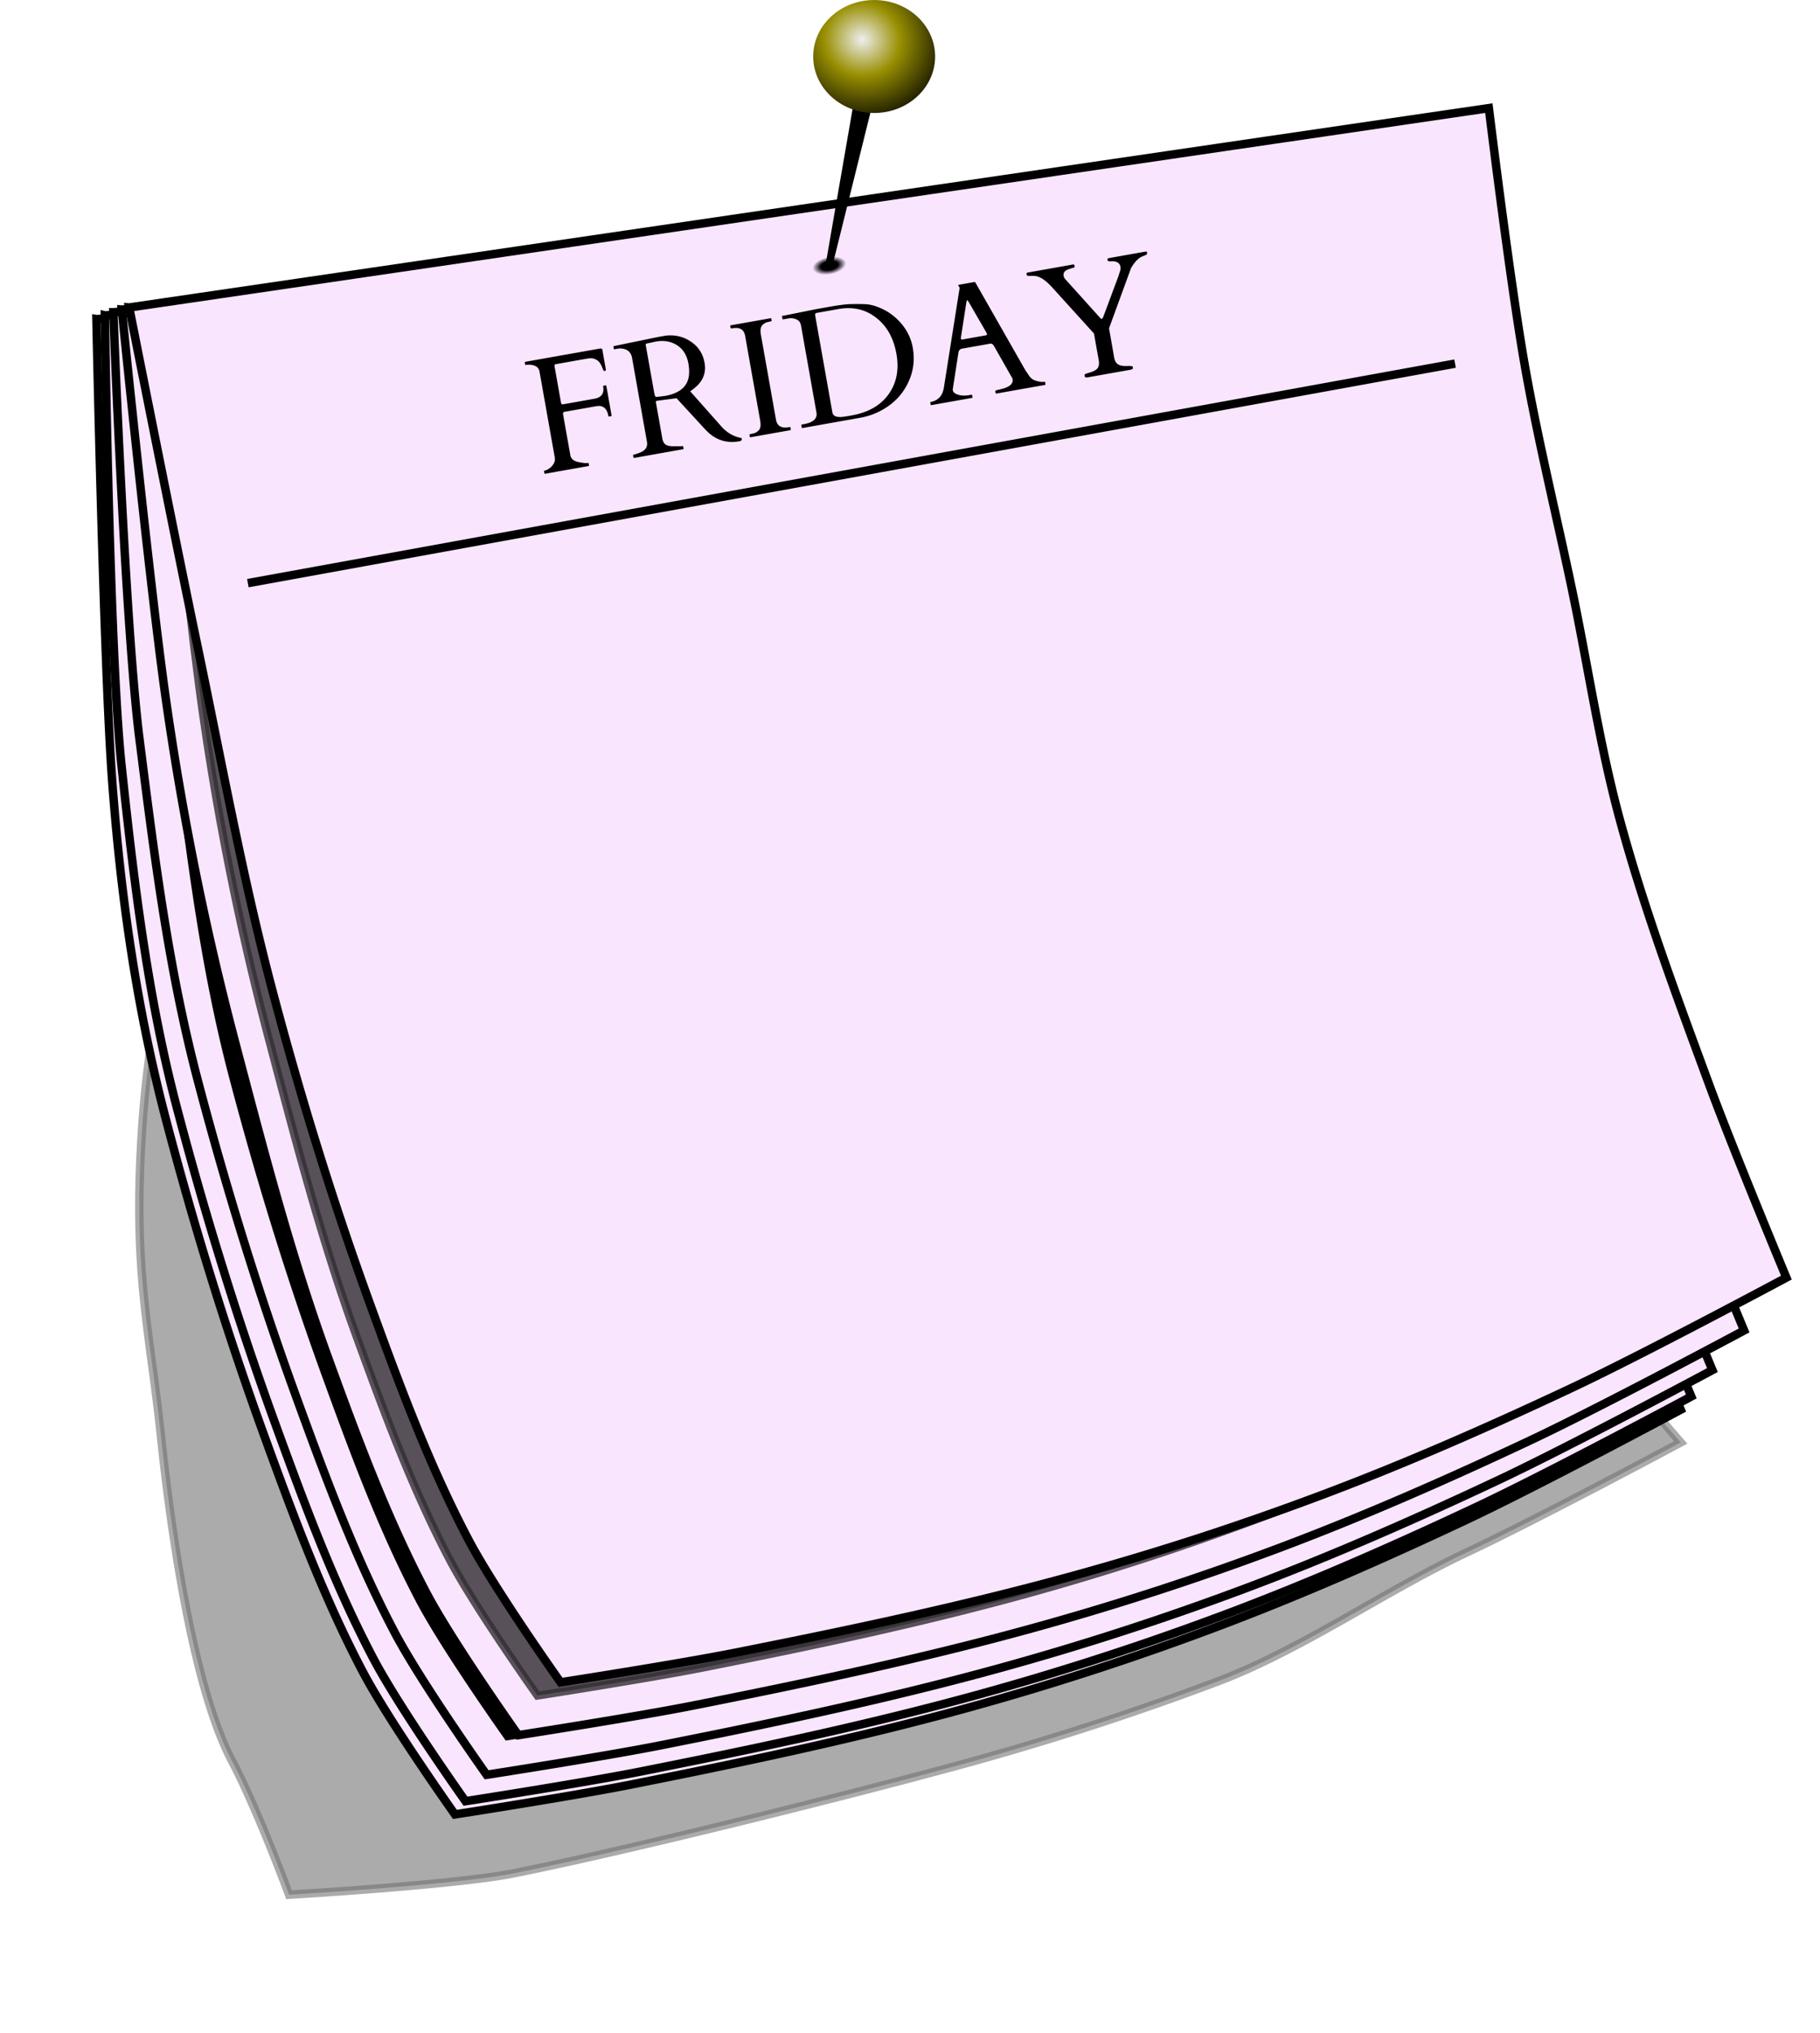
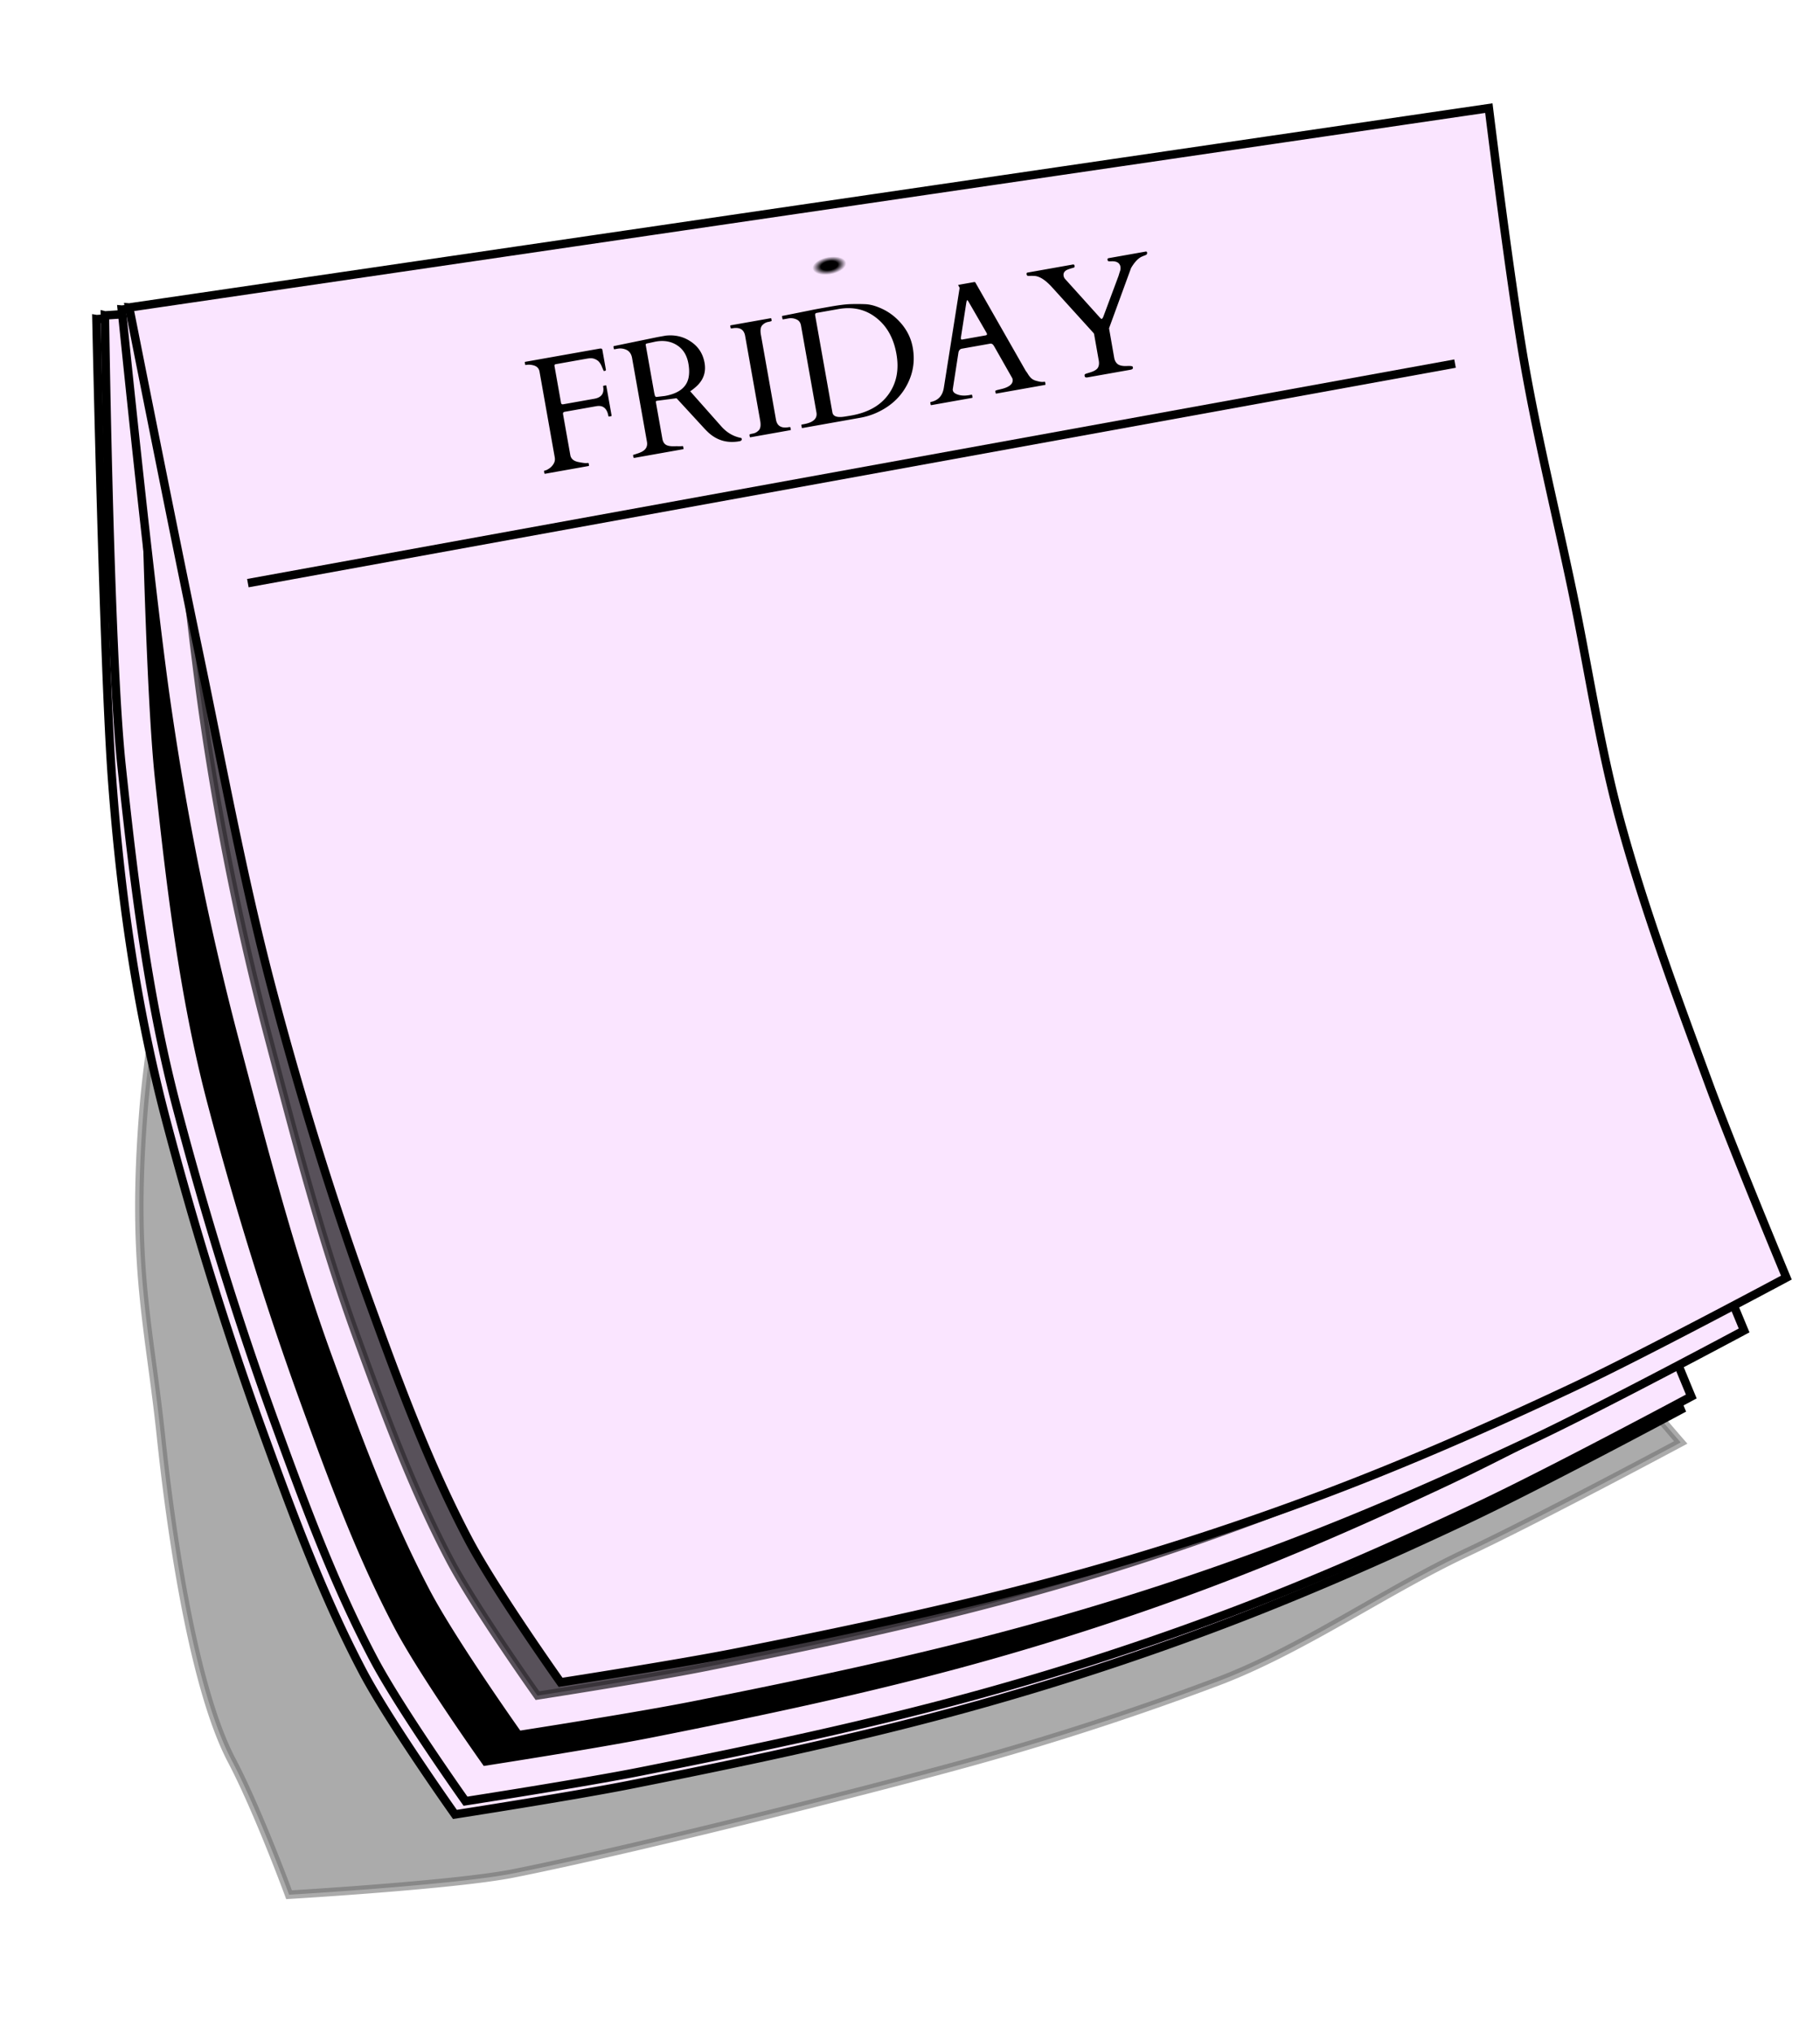
<svg xmlns="http://www.w3.org/2000/svg" height="542.94mm" width="486.17mm" viewBox="0 0 1722.633 1923.796">
  <defs>
    <filter id="a" height="1.194" width="1.181" y="-.097" x="-.09" color-interpolation-filters="sRGB">
      <feGaussianBlur stdDeviation="107.538" />
    </filter>
    <filter id="b" height="1.072" width="1.072" y="-.036" x="-.036" color-interpolation-filters="sRGB">
      <feGaussianBlur stdDeviation="42.641" />
    </filter>
    <filter id="c" height="1.072" width="1.072" y="-.036" x="-.036" color-interpolation-filters="sRGB">
      <feGaussianBlur stdDeviation="44.868" />
    </filter>
    <filter id="d" height="1.073" width="1.071" y="-.036" x="-.036" color-interpolation-filters="sRGB">
      <feGaussianBlur stdDeviation="42.84" />
    </filter>
    <filter id="e" height="1.073" width="1.071" y="-.037" x="-.035" color-interpolation-filters="sRGB">
      <feGaussianBlur stdDeviation="45.378" />
    </filter>
    <radialGradient id="f" cx="3057.9" gradientUnits="userSpaceOnUse" cy="-457.67" r="26.67" gradientTransform="matrix(1.215 0 0 .626 -655.67 -198.81)">
      <stop offset="0" />
      <stop offset=".5" />
      <stop stop-opacity="0" offset="1" />
    </radialGradient>
    <radialGradient id="g" gradientUnits="userSpaceOnUse" cy="781.63" cx="-393.21" gradientTransform="matrix(2.178 3.872 -4.008 1.935 7016.9 -1399.1)" r="38.523">
      <stop stop-color="#eee" offset="0" />
      <stop stop-color="#988f01" offset=".411" />
      <stop offset="1" />
    </radialGradient>
  </defs>
  <g fill-rule="evenodd" stroke="#000">
    <path opacity=".574" d="M1836.3-565.19c830.07-28.996 1370.2-51.78 2079.3 20.23 25.109 143.63 60.262 285.32 90.113 428.04 30.227 144.52 51.444 291.18 90.113 433.67 46.18 170.17 108.04 335.79 168.96 501.25 45.414 123.33 312.43 428.08 312.43 428.08s-268 143.68-405.51 208.39c-155.24 73.047-312.5 184.36-473.09 244.75a5447.486 5447.486 0 01-467.46 152.07c-211.6 58.418-648.75 167.67-864.06 210.43-110.19 21.886-424.29 40.321-424.29 40.321s-58.624-159.42-108.59-254.34c-74.872-142.23-116.71-449.29-133.86-612.93-21.726-207.29-56.102-319.93-33.72-609.59 17.021-220.28 76.969-413.05 60.676-635.1-16-217.77 109-555.3 109-555.3z" transform="matrix(.5 0 0 .5 -697.8 741.97)" filter="url(#a)" stroke-width="16" />
    <path d="M91.3 301.99l1217.9-74.675s19.756 161.89 33.792 242.18c12.554 71.814 30.131 142.66 45.057 214.02 15.114 72.259 25.722 145.59 45.057 216.83 23.09 85.084 54.018 167.9 84.481 250.63 22.707 61.667 73.217 183.04 73.217 183.04s-134 71.842-202.75 104.19c-77.622 36.523-156.25 71.182-236.55 101.38a2723.887 2723.887 0 01-233.73 76.033c-105.8 29.209-213.37 51.835-321.03 73.217-55.096 10.943-166.15 28.16-166.15 28.16s-62.312-87.708-87.297-135.17c-37.436-71.114-65.466-146.94-92.929-222.47-35.611-97.937-66.347-197.74-92.929-298.5-28.179-106.81-43.255-212.82-51.401-323.84-7.989-108.87-14.769-435.03-14.769-435.03z" stroke-width="8" fill="#fae5ff" />
-     <path d="M1651.7-814.27L3968.2-956.3s37.576 307.91 64.273 460.62c23.878 136.59 57.309 271.34 85.697 407.06 28.746 137.43 48.923 276.91 85.697 412.42 43.916 161.83 102.74 319.34 160.68 476.69 43.188 117.29 139.26 348.14 139.26 348.14s-254.86 136.64-385.64 198.17c-147.64 69.467-297.19 135.39-449.91 192.82a5179.105 5179.105 0 01-444.55 144.61c-201.23 55.555-405.83 98.589-610.59 139.26-104.79 20.813-316.01 53.56-316.01 53.56s-118.52-166.82-166.04-257.09c-71.203-135.26-124.52-279.48-176.75-423.13-67.732-186.27-126.19-376.09-176.75-567.74-53.596-203.16-82.27-404.78-97.764-615.95-15.194-207.07-28.09-827.42-28.09-827.42z" transform="matrix(.5 0 0 .5 -697.8 741.97)" filter="url(#b)" stroke-width="15.216" />
    <path d="M99.3 298.49l1219.9-83.675s19.756 161.89 33.792 242.18c12.554 71.814 30.131 142.66 45.057 214.02 15.114 72.259 25.722 145.59 45.057 216.83 23.09 85.084 54.018 167.9 84.481 250.63 22.707 61.667 73.217 183.04 73.217 183.04s-134 71.842-202.75 104.19c-77.622 36.523-156.25 71.182-236.55 101.38a2723.887 2723.887 0 01-233.73 76.033c-105.8 29.209-213.37 51.835-321.03 73.217-55.096 10.943-166.15 28.16-166.15 28.16s-62.312-87.708-87.297-135.17c-37.436-71.114-65.466-146.94-92.929-222.47-35.611-97.937-66.347-197.74-92.929-298.5-28.179-106.81-41.352-220.08-52.401-323.84-11.558-108.55-15.769-426.03-15.769-426.03z" stroke-width="8" fill="#fae5ff" />
    <path d="M1594.2-886.97l2439.9-167.35s39.512 323.78 67.585 484.36c25.109 143.63 60.262 285.32 90.113 428.04 30.227 144.52 51.444 291.18 90.113 433.67 46.18 170.17 108.04 335.79 168.96 501.25 45.414 123.33 146.43 366.08 146.43 366.08s-268 143.68-405.51 208.39c-155.24 73.047-312.5 142.36-473.09 202.75a5447.486 5447.486 0 01-467.46 152.07c-211.6 58.418-426.75 103.67-642.06 146.43-110.19 21.886-332.29 56.321-332.29 56.321s-124.62-175.42-174.59-270.34c-74.872-142.23-130.93-293.88-185.86-444.93-71.222-195.87-132.69-395.47-185.86-597-56.358-213.63-82.705-440.15-104.8-647.69-23.116-217.1-31.538-852.06-31.538-852.06z" transform="translate(-621.9 752.64) scale(.475)" filter="url(#c)" stroke-width="16" />
-     <path d="M107.3 295.49l1231.9-105.67s19.756 161.89 33.792 242.18c12.554 71.814 30.131 142.66 45.057 214.02 15.114 72.259 25.722 145.59 45.057 216.83 23.09 85.084 54.018 167.9 84.481 250.63 22.707 61.667 73.217 183.04 73.217 183.04s-134 71.842-202.75 104.19c-77.622 36.523-156.25 71.182-236.55 101.38a2723.887 2723.887 0 01-233.73 76.033c-105.8 29.209-213.37 51.835-321.03 73.217-55.096 10.943-166.15 28.16-166.15 28.16s-62.312-87.708-87.297-135.17c-37.436-71.114-65.466-146.94-92.929-222.47-35.611-97.937-66.347-197.74-92.929-298.5-28.179-106.81-41.45-214.27-55.401-323.84-13.788-108.29-24.769-404.03-24.769-404.03z" stroke-width="8" fill="#fae5ff" />
    <path d="M1684.4-830.32l2343.1-200.98s37.576 307.91 64.273 460.62c23.878 136.59 57.309 271.34 85.697 407.06 28.746 137.43 48.923 276.91 85.697 412.42 43.916 161.83 102.74 319.34 160.68 476.69 43.188 117.29 139.26 348.14 139.26 348.14s-254.86 136.64-385.64 198.17c-147.64 69.466-297.19 135.39-449.91 192.82a5179.105 5179.105 0 01-444.55 144.61c-201.23 55.555-405.83 98.589-610.59 139.26-104.79 20.813-316.01 53.561-316.01 53.561s-118.52-166.82-166.04-257.09c-71.203-135.26-124.52-279.48-176.75-423.13-67.8-186.35-126.3-376.17-176.8-567.82-53.6-203.16-78.9-407.54-105.4-615.94-26.2-205.97-47.1-768.46-47.1-768.46z" transform="matrix(.5 0 0 .5 -697.8 741.97)" filter="url(#d)" stroke-width="15.216" />
    <path d="M115.3 292.99l1253.9-140.67s19.756 161.89 33.792 242.18c12.554 71.814 30.131 142.66 45.057 214.02 15.114 72.259 25.722 145.59 45.057 216.83 23.09 85.084 54.018 167.9 84.481 250.63 22.707 61.667 73.217 183.04 73.217 183.04s-134 71.842-202.75 104.19c-77.622 36.523-156.25 71.182-236.55 101.38a2723.887 2723.887 0 01-233.73 76.033c-105.8 29.209-213.37 51.835-321.03 73.217-55.096 10.943-166.15 28.16-166.15 28.16s-62.312-87.708-87.297-135.17c-37.436-71.114-65.466-146.94-92.929-222.47-35.611-97.937-61.347-197.74-87.929-298.5-28.179-106.81-49.999-215.72-65.401-323.84-15.395-108.07-41.769-369.03-41.769-369.03z" stroke-width="8" fill="#fae5ff" />
    <path opacity=".801" d="M1626.2-897.97l2507.9-281.35s39.512 323.78 67.585 484.36c25.109 143.63 60.262 285.32 90.113 428.04 30.227 144.52 51.444 291.18 90.113 433.67 46.18 170.17 108.04 335.79 168.96 501.25 45.414 123.33 146.43 366.08 146.43 366.08s-268 143.68-405.51 208.39c-155.24 73.047-312.5 142.36-473.09 202.75a5447.486 5447.486 0 01-467.46 152.07c-211.6 58.418-426.75 103.67-642.06 146.43-110.19 21.886-332.29 56.321-332.29 56.321s-124.62-175.42-174.59-270.34c-74.872-142.23-130.93-293.88-185.86-444.93-71.222-195.87-122.69-395.47-175.86-597-56.358-213.63-99.998-431.45-130.8-647.69-30.791-216.15-83.538-738.06-83.538-738.06z" transform="translate(-620.3 749.58) scale(.475)" filter="url(#e)" stroke-width="16" />
    <path d="M122.3 290.99l1286.9-188.67s19.756 161.89 33.792 242.18c12.554 71.814 30.131 142.66 45.057 214.02 15.114 72.259 25.722 145.59 45.057 216.83 23.09 85.084 54.018 167.9 84.481 250.63 22.707 61.667 73.217 183.04 73.217 183.04s-134 71.842-202.75 104.19c-77.622 36.523-156.25 71.182-236.55 101.38a2723.887 2723.887 0 01-233.73 76.033c-105.8 29.209-213.37 51.835-321.03 73.217-55.096 10.943-166.15 28.16-166.15 28.16s-62.312-87.708-87.297-135.17c-37.436-71.114-65.466-146.94-92.929-222.47-35.611-97.937-66.347-197.74-92.929-298.5-28.179-106.81-47.743-215.72-70.401-323.84-22.39-106.84-64.769-321.03-64.769-321.03z" stroke-width="8" fill="#fae5ff" />
  </g>
  <g transform="matrix(.5 0 0 .5 -697.8 741.97)">
    <ellipse rx="32.408" transform="matrix(.987 -.163 .112 .994 0 0)" ry="16.686" cy="-485.15" cx="3060" fill="url(#f)" />
-     <path d="M3033.6-1416.5l-75.291 434.22a364.158 364.158 0 0012.678 2.828l103.5-416.95-40.883-20.1z" color="#000" />
-     <ellipse rx="115.37" ry="106.9" cy="-1377" cx="3050.4" fill="url(#g)" />
  </g>
  <path d="M234.6 551.83l1142.6-207.75" stroke="#000" stroke-width="8" fill="none" />
  <path d="M1084.9 238.05c-.1-.02-.3-.01-.5.02l-35.1 6.23c-.8.15-1.2.68-1 1.58.1.45.2.81.4 1.09.2.27 1.3.37 3.1.3 5.1-.24 8 1.47 8.7 5.13.2 1.45.1 2.95-.5 4.49-.5 1.49-.9 2.89-1.3 4.19l-14.2 38.09c-.6 1.61-1.2 2.46-1.6 2.54-.4.07-.7.02-.9-.16-.1-.23-.6-.7-1.3-1.4l-32.5-36.06c-.8-.84-1.3-1.86-1.5-3.06-.4-2.31.5-4.13 2.9-5.48 1-.55 3.2-1.29 6.5-2.24.8-.15 1.2-.73 1-1.73s-.7-1.42-1.6-1.27l-42.93 7.63c-.75.13-1.03.7-.85 1.7.16.95.66 1.43 1.49 1.44 2.32-.05 3.81-.06 4.49-.02.68.03 1.15.05 1.41.06 4.91.31 10.45 3.87 16.62 10.68l39.47 43.52c.2.38.3.74.4 1.09l4.4 24.86c.5 2.96.1 5.32-1.1 7.1-1.3 1.73-3.9 3.13-7.6 4.21-.4.13-1.4.43-2.9.89-1.4.41-2 1.02-1.9 1.82l.2.75c.1 1 1.1 1.35 2.8 1.05l40.5-7.19c1.7-.31 2.4-.96 2.3-1.96l-.2-.82c-.1-.71-2.1-.96-5.8-.76-3.7.14-6.4-.43-8.3-1.7-1.7-1.29-2.9-3.28-3.4-5.99l-4.9-28.02 20.6-56.35c0-.11.2-.48.5-1.11 3.3-5.44 6.6-8.89 10-10.37 1.4-.61 2.4-.99 2.8-1.12.4-.18.8-.35 1.1-.51.4-.22.7-.48.8-.76.2-.3.3-.8.2-1.5-.1-.52-.4-.82-.8-.88zm-162.65 28.83l-15.03 2.67c-.2.03-.27.18-.23.43l1.27 2.33c.02.15.02.28-.01.39l-14.89 94.16c-1.16 7.44-5.14 11.91-11.95 13.43-.65.12-.94.38-.87.78l.32 1.8c.07.4.31.56.71.49l38.38-6.82c.4-.07.57-.3.5-.7l-.32-1.8c-.07-.41-.31-.57-.71-.5l-1.95.35c-5.16.91-9.48.47-12.95-1.35-1.54-.81-2.42-1.86-2.65-3.16l-.12-.68 5.4-34.98c0-.05.04-.26.12-.64.56-1.8 1.59-2.84 3.09-3.11l26.67-4.73c1.5-.27 2.71.39 3.61 1.99.21.32.35.53.42.62l17.03 29.99c.17.38.28.72.33 1.02.71 3.96-2.35 6.93-9.18 8.92-1.19.31-2.7.68-4.53 1.11-1.84.43-2.72.85-2.65 1.25l.32 1.8c.07.4.31.57.71.5l45.97-8.17c.4-.07.57-.31.5-.71l-.31-1.73c-.08-.45-.32-.64-.72-.57-1.9.34-4.11.14-6.62-.6-2.95-.62-5.21-1.84-6.77-3.68-.71-.81-1.39-1.72-2.04-2.74-.59-1.03-1.36-2.16-2.3-3.39l-47.62-83.52c-.14-.23-.32-.35-.53-.37a2.81 2.81 0 01-.4-.08zm-6.79 17.17c.25-.05.74.56 1.48 1.83l16.67 28.81c.29.46.47.89.54 1.29.13.76-.25 1.21-1.16 1.37l-22.16 3.94c-.75.13-1.18-.08-1.27-.63-.11-.6-.1-1.17.01-1.7l5.06-32.59c.3-1.5.58-2.28.83-2.32zm-103.74 3.64c-2.22 0-4.46.03-6.72.1-4.47.12-11.07.95-19.78 2.5l-9.39 1.67c-3.4.6-6.55 1.21-9.44 1.83l-24.02 4.81-1.65.29c-.4.07-.56.31-.49.71l.37 2.1c.07.4.31.57.71.5l4.81-.86c2.7-.48 5.26-.18 7.67.89 2.4 1.02 3.85 2.93 4.35 5.73l14.63 82.33c1.03 5.81-3.01 9.53-12.13 11.15l-1.65.29c-.4.07-.57.31-.5.71l.38 2.1c.07.4.31.57.71.5l54.76-9.73c5.2-.93 10.18-2.43 14.93-4.52 14.89-6.62 25.32-16.94 31.3-30.97 4.17-9.68 5.29-19.98 3.35-30.89-1.94-10.92-7.45-20.43-16.54-28.53-4.29-3.78-9.11-6.8-14.47-9.05-5.31-2.26-10.17-3.44-14.58-3.53-2.18-.08-4.38-.12-6.61-.13zm-8.23 3.91c9.64.11 18.24 3.13 25.81 9.07 10.12 7.86 16.51 19.25 19.16 34.18 2.65 14.87.18 27.6-7.39 38.2-7.52 10.58-19.27 17.29-35.25 20.13-2.25.4-4.41.76-6.47 1.07-6.99 1.09-10.81-.22-11.47-3.93l-16.32-91.87c-.24-1.35.27-2.14 1.52-2.36l20.43-3.63c3.44-.61 6.77-.9 9.98-.86zm-73.88 9.54a.835.835 0 00-.27.01l-37.63 6.68c-.4.07-.57.31-.49.71l.32 1.8c.07.4.65.51 1.76.31 6.91-1.23 10.89 1.16 11.96 7.17l14.24 80.15c.77 4.36.36 7.4-1.24 9.14-1.61 1.73-3.51 2.79-5.71 3.18-2.21.39-3.28.79-3.2 1.19l.32 1.8c.07.4.3.57.7.5l37.64-6.69c.4-.07.56-.31.49-.71l-.32-1.8c-.07-.4-.63-.51-1.68-.32-6.96 1.23-10.98-1.15-12.04-7.16l-14.24-80.15c-.78-4.36-.36-7.4 1.24-9.13 1.61-1.73 3.51-2.8 5.71-3.19 2.21-.39 3.27-.79 3.2-1.19l-.32-1.8c-.05-.3-.2-.47-.44-.5zM635 317.38c-1.61-.02-3.26.06-4.94.24l-7.58 1.35-41.04 8.45c-.6.11-.87.36-.8.76l.32 1.8c.07.4.31.57.71.5l2.85-.51c2.36-.42 4.66-.26 6.91.48 3.77 1.19 6.04 3.94 6.81 8.24l14.09 79.33c.83 4.66-1.21 8.01-6.11 10.07-.25.1-.65.27-1.23.53-.58.21-1.21.42-1.9.65-.68.22-1.34.44-1.97.66-.64.22-1.1.35-1.4.4-.4.07-.57.31-.5.71l.16.9c.18 1 .47 1.47.87 1.4l46.2-8.21c.4-.07.56-.31.49-.71l-.32-1.8c-.07-.4-.38-.55-.93-.45-.5.08-1.5.13-3 .14-1.5-.04-2.77-.05-3.8-.02-3.89.17-6.74-.28-8.53-1.35-1.79-1.08-2.93-2.99-3.42-5.75l-6.15-34.63c-.13-.7.19-1.12.94-1.25l.6-.11 18.02-2.35 24.87 27.04c1.88 2.1 3.71 3.97 5.5 5.62 8.18 7.38 17.9 10.07 29.17 8.06 1.65-.29 2.37-1.06 2.15-2.31-.1-.55-.44-.86-1.02-.91-7.13-1.47-13.25-5.11-18.36-10.92l-29.37-33.14c2.35-1.6 4.5-3.33 6.44-5.17 6.27-6.02 8.65-13.29 7.13-21.8-1.52-8.57-5.8-15.22-12.84-19.96-5.69-3.9-12.03-5.89-19.02-5.98zm-8.68 5.3c5.38-.07 10.21 1.27 14.5 4.03 5.77 3.68 9.35 9.47 10.76 17.39.72 4.05.89 7.74.49 11.07-1.12 10.53-8.72 17.04-22.79 19.54l-7.74.91c-.81.1-1.39-.37-1.73-1.4l-.54-2.22-8.09-45.52c-.14-.8.31-1.3 1.36-1.49 1.05-.23 1.89-.41 2.54-.52.7-.18 1.34-.32 1.94-.43.6-.15 1.19-.28 1.79-.39.59-.16 1.24-.3 1.94-.42 1.92-.34 3.77-.53 5.57-.55zm-58.26 7.12l-70.83 12.58c-.4.07-.57.31-.5.71l.33 1.8c.07.4.3.57.7.49l.3-.05c1.96-.34 4.01-.27 6.16.22 3.71.79 5.85 2.81 6.43 6.07l14.41 81.13c.4 2.25.04 4.3-1.08 6.15-1.07 1.8-2.44 3.25-4.1 4.38-1.66 1.12-2.92 1.75-3.77 1.9s-1.24.43-1.17.83l.32 1.8c.07.41.31.57.71.5l41.01-7.29c.4-.07.57-.3.5-.7l-.32-1.81c-.07-.4-.66-.5-1.76-.3-1.05.18-3.78-.16-8.17-1.03-4.35-.94-6.82-3.1-7.43-6.51l-6.86-38.61c-.24-1.35.24-2.14 1.45-2.35l29.59-5.26c2.6-.46 4.69-.34 6.26.36 2.92 1.29 4.79 4.24 5.61 8.85.07.4.3.57.7.49l1.81-.32c.4-.07.56-.3.49-.71l-4.96-27.94c-.08-.4-.31-.56-.71-.49l-1.8.32c-.41.07-.57.3-.5.7 1.17 6.57-1.61 10.44-8.32 11.63l-29.44 5.23c-1.2.22-1.91-.25-2.11-1.4l-6.18-34.78c-.18-1 .23-1.59 1.23-1.77l28.47-5.06c1.51-.27 2.79-.44 3.86-.53 2.65-.21 5.2.6 7.64 2.44 1.46 1.24 2.71 3.16 3.74 5.77 1.07 2.55 1.66 3.84 1.77 3.87l.9-.16c.45-.08.74-.21.86-.39.18-.18.21-.58.1-1.18l-3.23-18.18c-.12-.7-.35-1.1-.67-1.19-.34-.15-.82-.22-1.44-.21z" />
</svg>